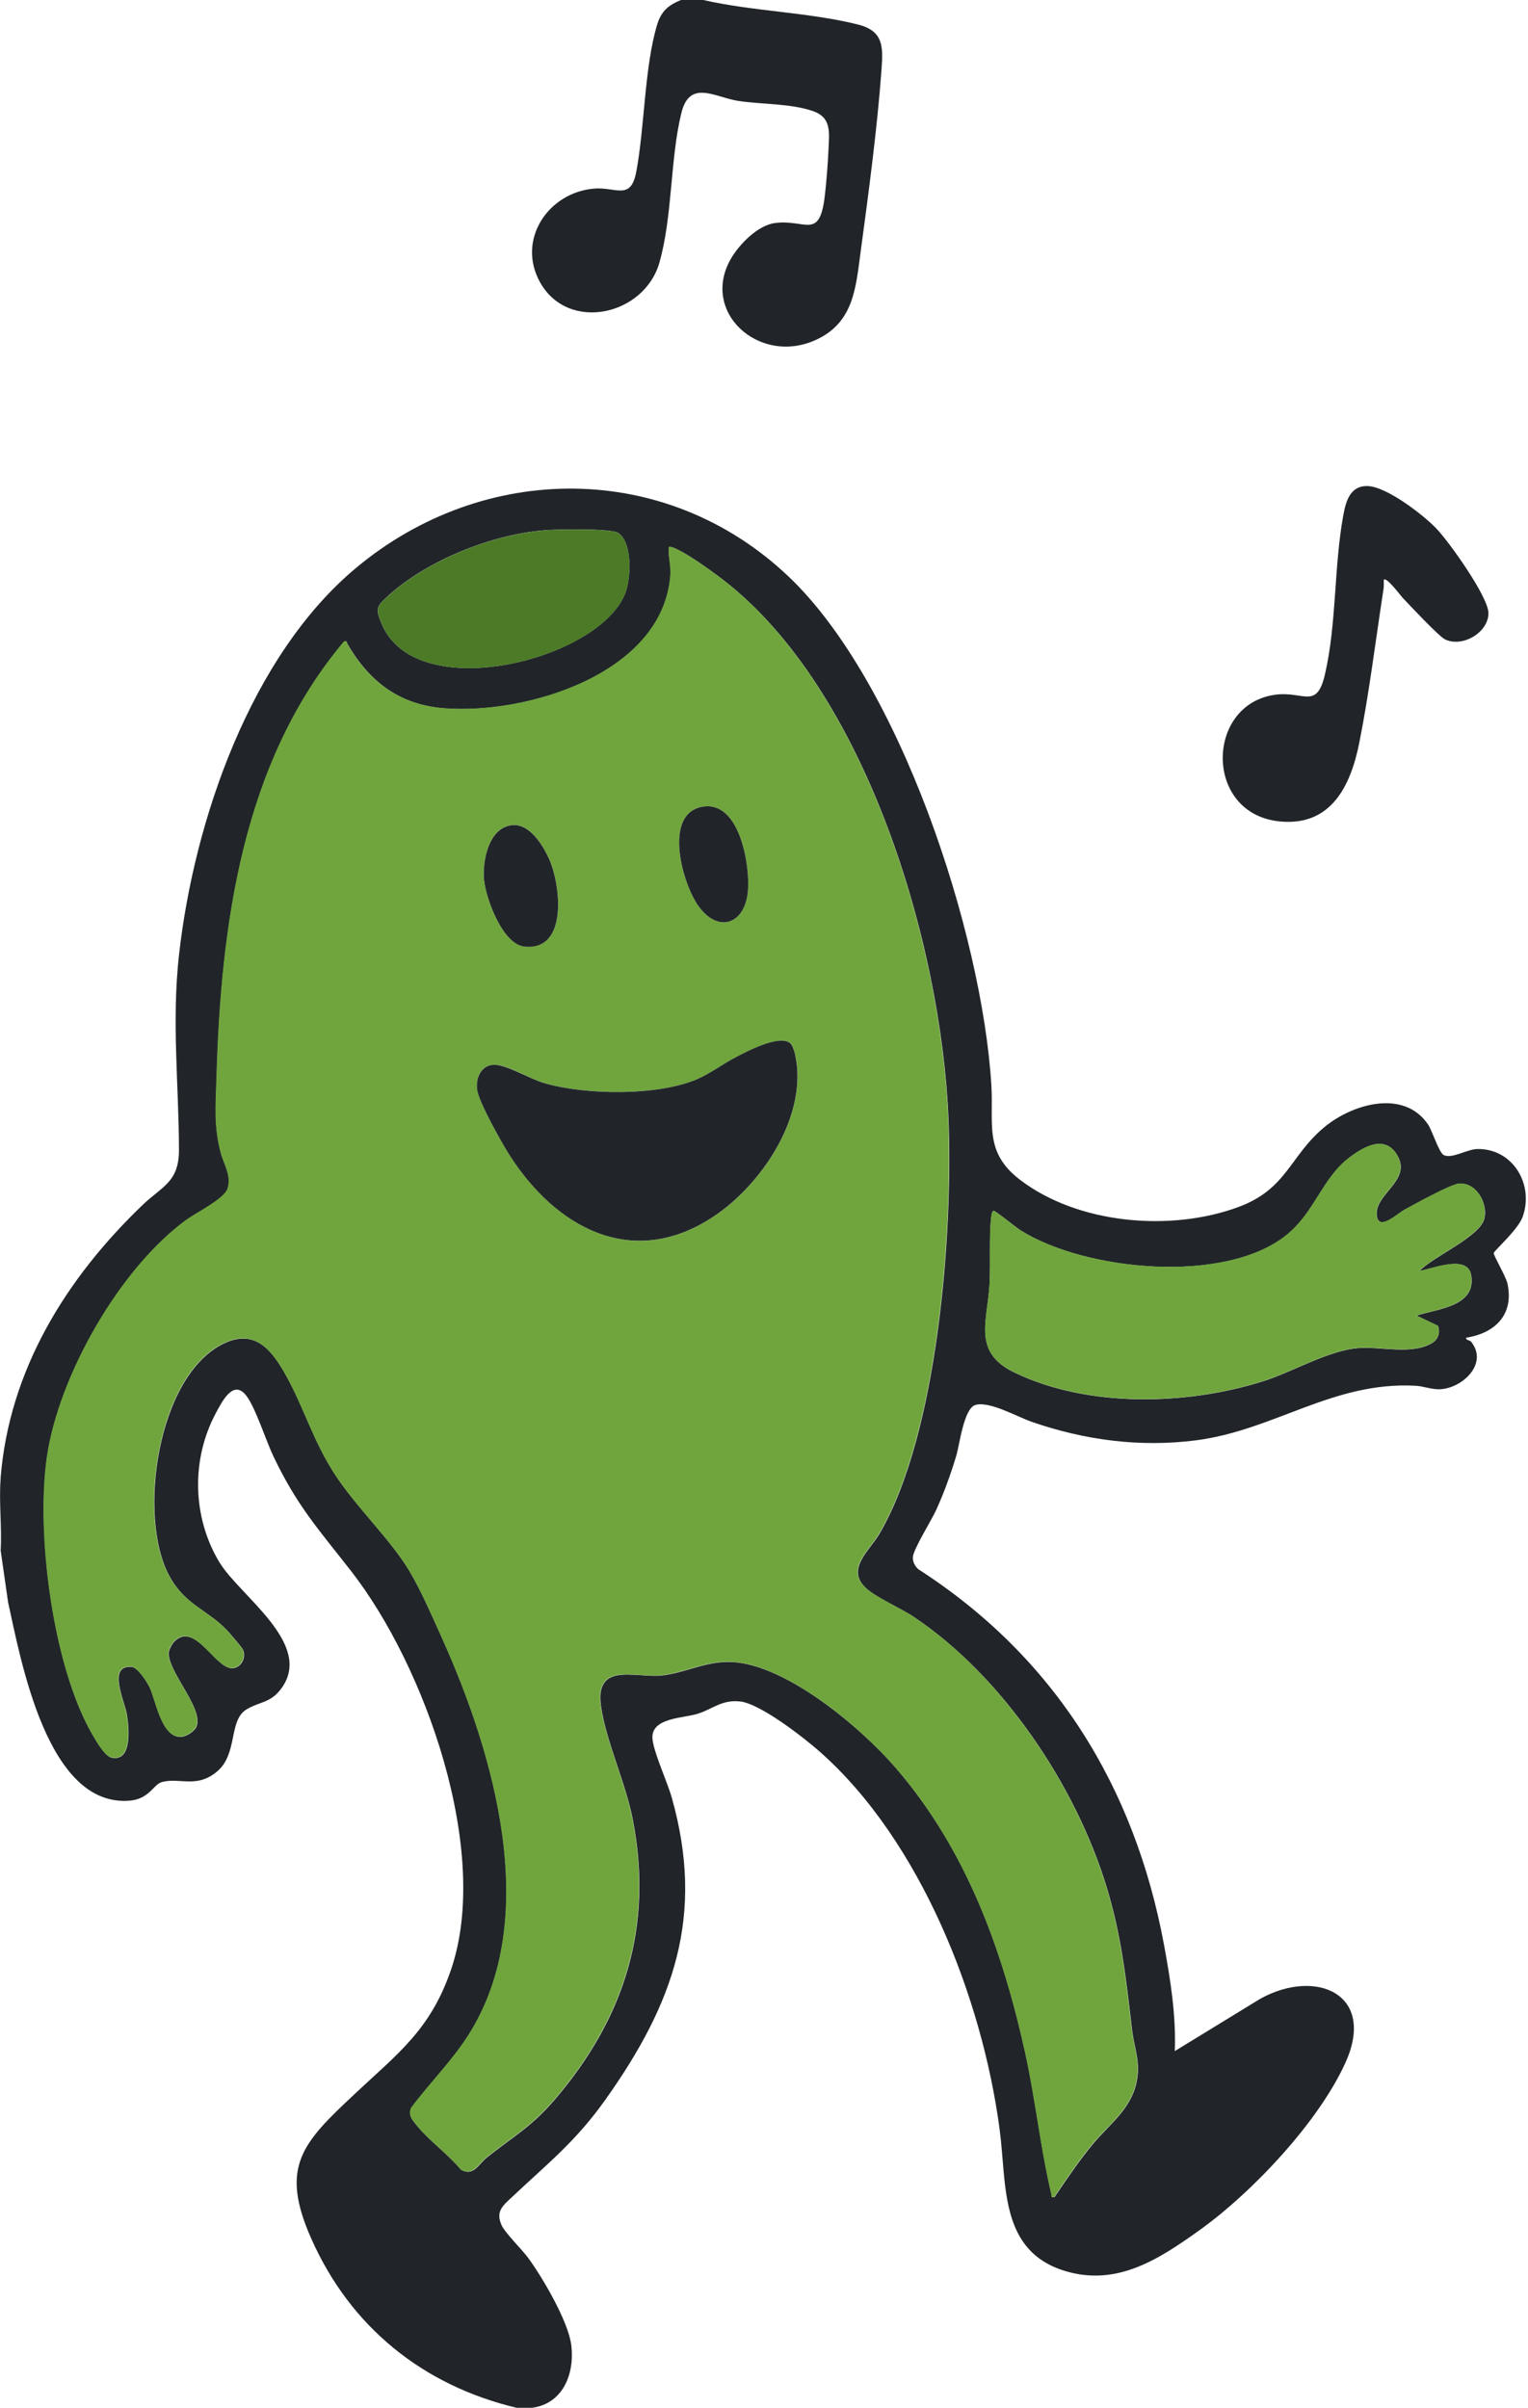
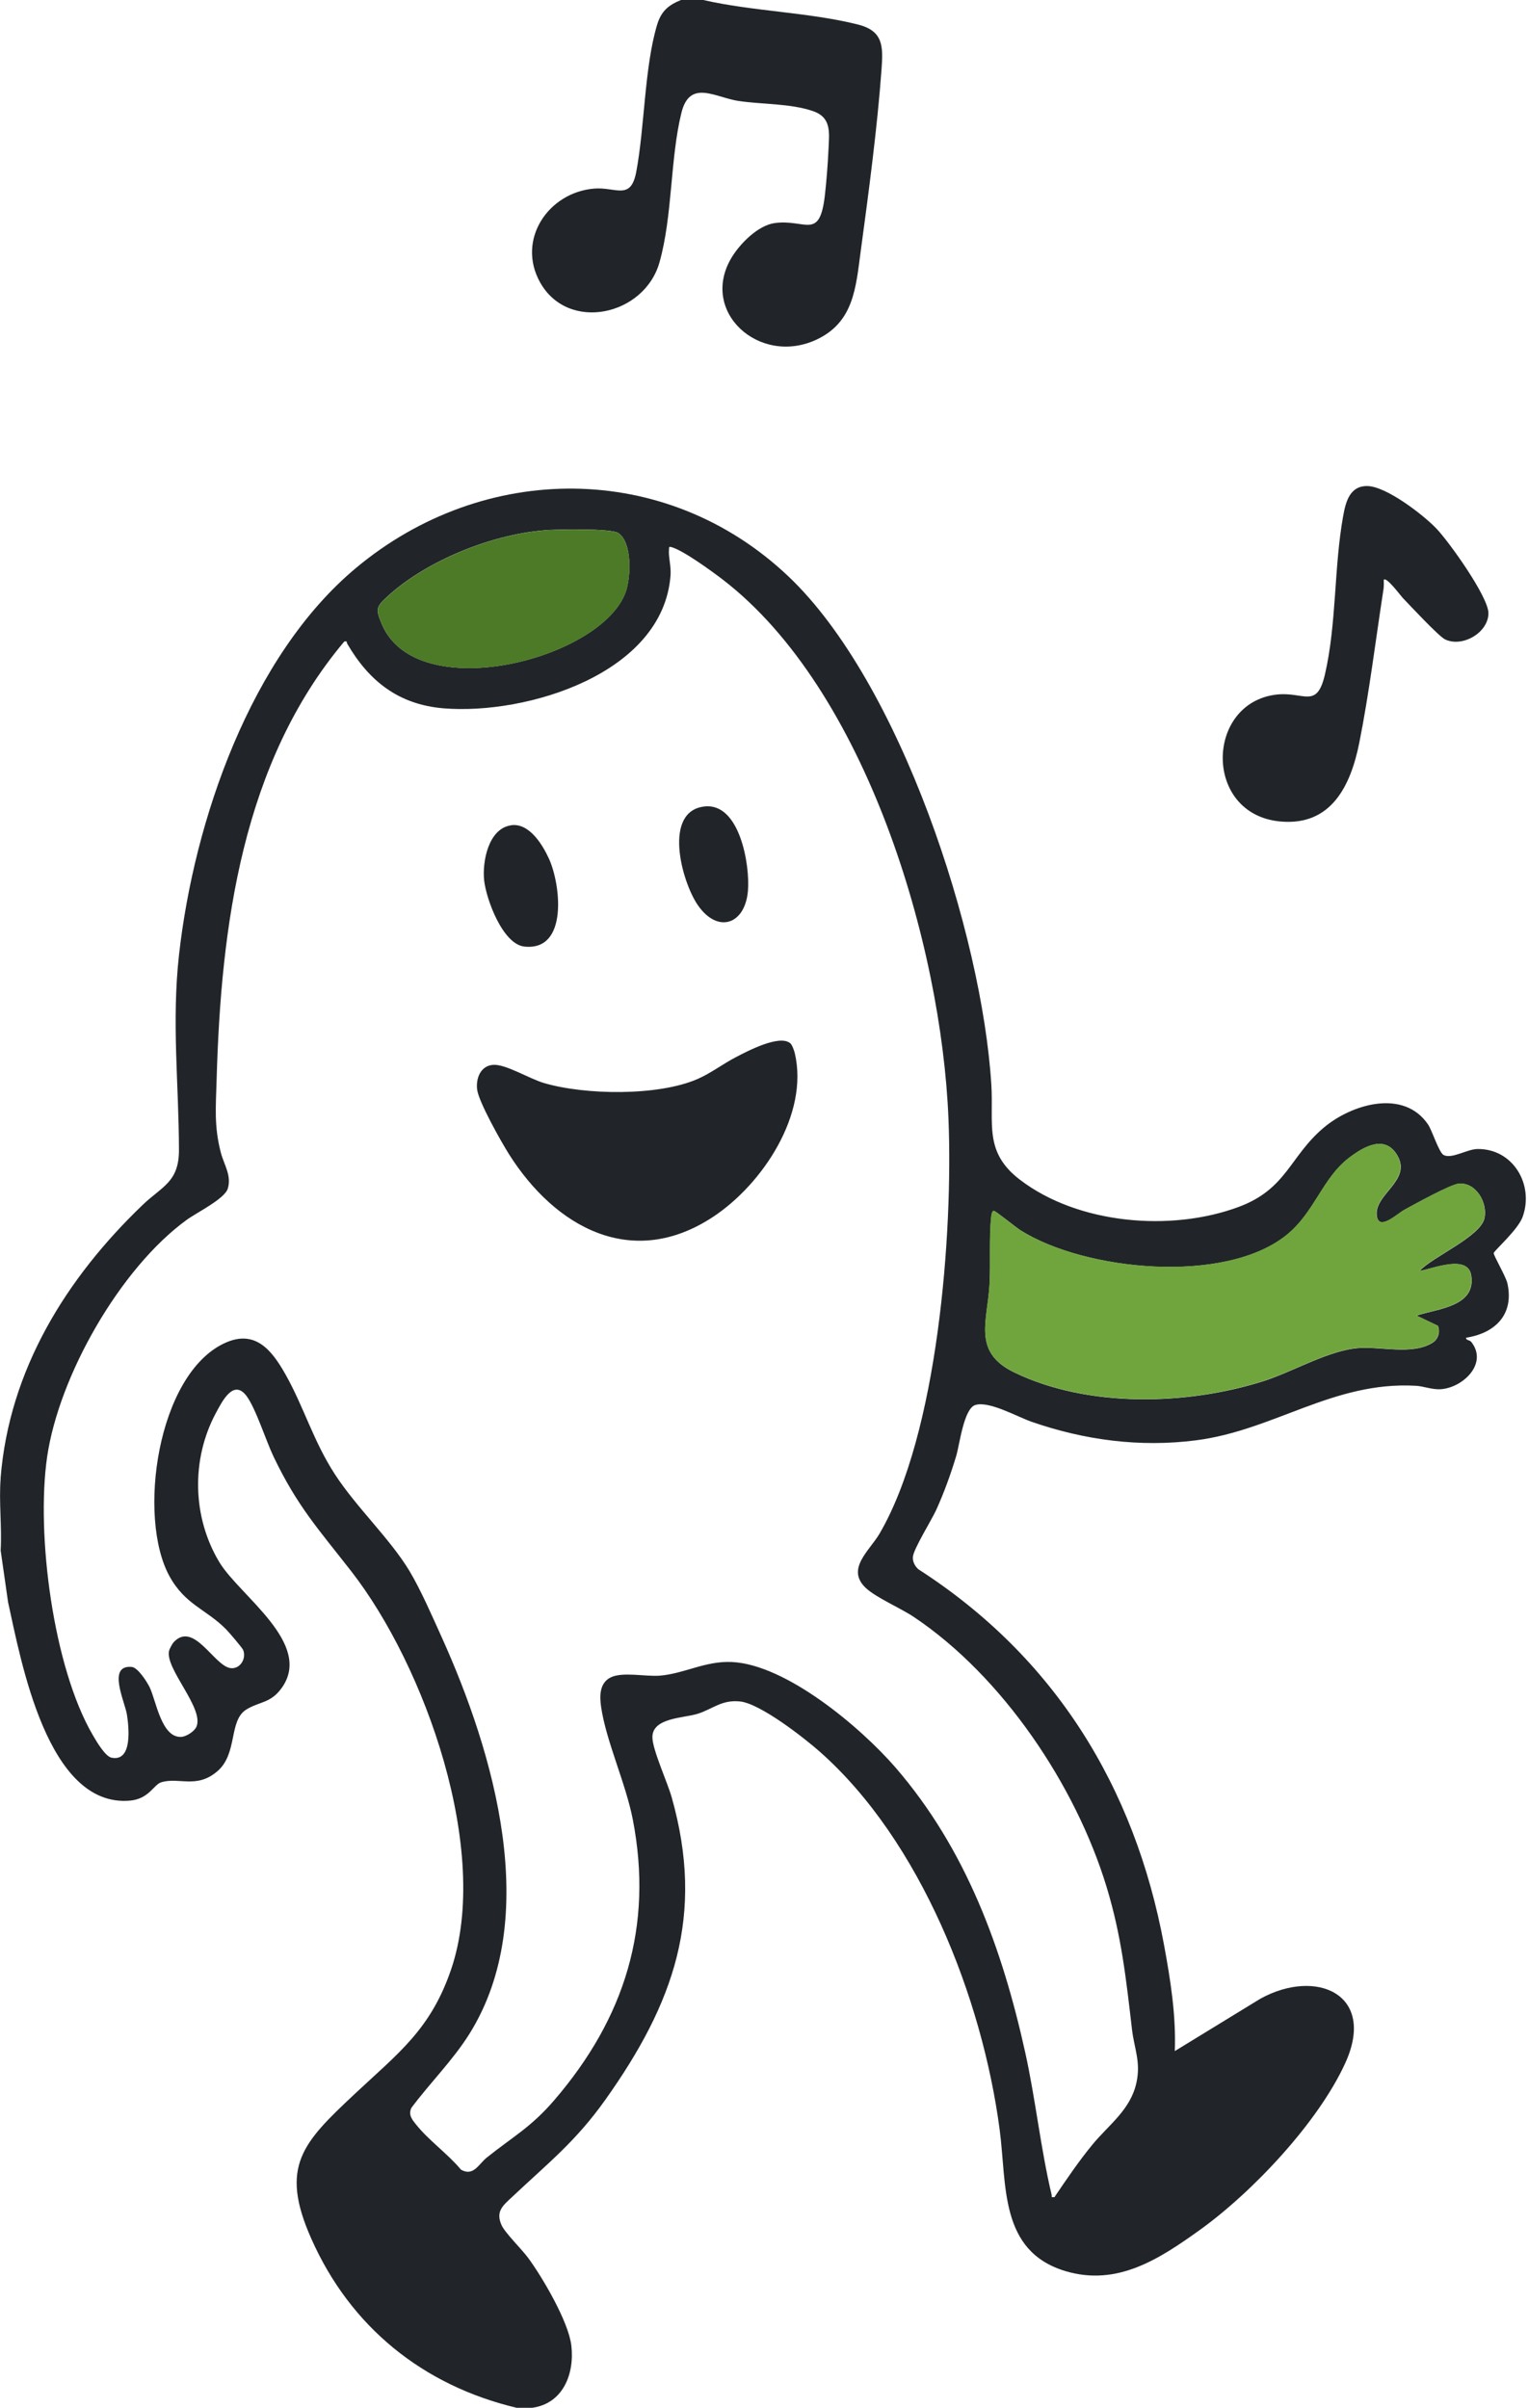
<svg xmlns="http://www.w3.org/2000/svg" fill="none" viewBox="0 0 106 167" height="167" width="106">
  <g clip-path="url(#clip0_4961_3755)">
    <path fill="#212529" d="M0.04 102.531C0.634 95.003 4.609 88.634 9.907 83.559C11.245 82.28 12.42 81.988 12.415 79.753C12.405 75.168 11.9 70.867 12.42 66.208C13.461 56.94 17.376 45.486 24.716 39.376C33.578 31.991 46.201 31.936 54.681 39.965C62.447 47.315 68.121 64.721 68.771 75.233C68.939 77.954 68.245 79.901 70.748 81.819C74.787 84.912 81.23 85.452 85.919 83.713C89.269 82.474 89.462 80.209 91.831 78.211C93.764 76.581 97.372 75.495 99.067 77.993C99.359 78.424 99.825 79.956 100.157 80.115C100.727 80.392 101.773 79.708 102.482 79.693C104.965 79.654 106.432 82.166 105.629 84.397C105.307 85.294 103.656 86.736 103.622 86.909C103.592 87.058 104.464 88.525 104.573 89.016C105.044 91.167 103.731 92.465 101.704 92.782C101.689 92.971 101.947 92.926 102.066 93.075C103.24 94.566 101.501 96.227 99.979 96.351C99.345 96.4 98.78 96.142 98.195 96.113C92.475 95.8 88.387 99.205 82.96 99.899C79.079 100.395 75.248 99.889 71.561 98.611C70.555 98.259 68.632 97.159 67.665 97.446C66.858 97.684 66.57 100.202 66.332 100.99C65.951 102.253 65.495 103.517 64.949 104.721C64.627 105.425 63.378 107.427 63.329 107.978C63.299 108.305 63.472 108.637 63.715 108.845C73.137 114.911 78.707 123.897 80.745 134.864C81.195 137.298 81.592 139.776 81.498 142.259L87.435 138.626C91.316 136.485 95.504 138.319 93.323 143.091C91.45 147.2 86.89 152.037 83.242 154.659C80.437 156.671 77.513 158.599 73.91 157.519C69.306 156.131 69.856 151.542 69.346 147.691C68.141 138.576 63.859 127.678 56.881 121.503C55.771 120.521 52.733 118.152 51.335 118.009C50.066 117.88 49.481 118.514 48.411 118.861C47.44 119.173 45.219 119.124 45.259 120.521C45.284 121.404 46.305 123.624 46.597 124.66C48.916 132.852 46.751 138.938 41.998 145.629C39.931 148.538 38.038 150.01 35.535 152.369C34.901 152.964 34.37 153.36 34.787 154.317C35.025 154.862 36.204 156.007 36.65 156.617C37.651 157.984 39.436 161.027 39.634 162.673C39.867 164.626 39.074 166.707 36.913 167H35.842C29.335 165.453 24.305 161.384 21.594 155.268C19.363 150.248 21.009 148.608 24.607 145.232C27.625 142.403 29.875 140.772 31.298 136.584C34.073 128.407 29.499 115.565 24.359 108.969C22.089 106.055 20.637 104.493 18.977 101.029C18.451 99.929 17.743 97.684 17.108 96.831C16.201 95.612 15.418 97.183 14.972 98.011C13.253 101.222 13.337 105.237 15.22 108.354C16.638 110.698 21.762 114.009 19.532 117.087C18.764 118.147 18.006 118.004 17.089 118.569C15.845 119.337 16.514 121.627 15.072 122.856C13.629 124.085 12.435 123.242 11.191 123.614C10.661 123.773 10.338 124.774 9.01 124.888C3.276 125.383 1.457 115.174 0.56 111.125L0.045 107.536C0.139 105.911 -0.084 104.151 0.045 102.541L0.04 102.531ZM37.706 36.788C34.058 37.086 29.548 38.905 26.852 41.393C26.079 42.106 26.054 42.255 26.49 43.291C28.909 49.02 41.73 45.739 43.405 41.061C43.762 40.059 43.876 37.656 42.905 36.977C42.414 36.63 38.519 36.714 37.701 36.783L37.706 36.788ZM73.162 152.369C73.989 151.15 74.847 149.881 75.783 148.746C76.943 147.339 78.435 146.328 78.841 144.43C79.144 142.997 78.688 142.1 78.529 140.762C78.118 137.253 77.805 134.289 76.765 130.87C74.619 123.822 69.544 116.259 63.383 112.141C62.462 111.526 60.752 110.798 60.048 110.124C58.67 108.81 60.325 107.551 61.014 106.372C65.063 99.453 66.119 85.541 65.797 77.607C65.311 65.494 60.083 47.855 50.151 40.208C49.387 39.623 47.425 38.191 46.587 37.948C46.369 37.884 46.424 37.983 46.409 38.127C46.359 38.587 46.562 39.262 46.518 39.896C46.007 46.745 36.511 49.595 30.782 49.129C27.66 48.871 25.603 47.251 24.087 44.644C24.027 44.545 24.121 44.446 23.883 44.495C16.801 52.906 15.329 64.23 15.027 74.891C14.977 76.725 14.838 78.097 15.319 79.941C15.537 80.779 16.082 81.537 15.8 82.444C15.582 83.153 13.629 84.114 12.96 84.6C8.336 87.955 4.079 95.434 3.266 101.069C2.498 106.411 3.687 115.635 6.438 120.343C6.681 120.759 7.29 121.815 7.736 121.909C9.213 122.211 8.936 119.773 8.807 118.931C8.668 118.033 7.404 115.456 9.139 115.615C9.56 115.655 10.18 116.621 10.373 117.008C10.829 117.924 11.186 120.536 12.569 120.467C12.925 120.447 13.486 120.09 13.629 119.758C14.169 118.489 11.483 115.778 11.721 114.525C11.751 114.371 11.944 114.014 12.053 113.895C13.441 112.418 14.834 115.511 15.973 115.694C16.628 115.798 17.118 115.06 16.866 114.435C16.806 114.287 15.864 113.181 15.681 113.003C14.293 111.6 12.851 111.313 11.756 109.321C9.511 105.237 10.899 95.335 15.577 93.159C17.688 92.178 18.843 93.62 19.805 95.325C21.088 97.605 21.737 99.949 23.229 102.248C24.721 104.548 27.065 106.729 28.408 108.964C29.196 110.282 29.984 112.101 30.629 113.523C34.257 121.552 37.622 132.981 32.562 141.069C31.402 142.918 29.836 144.454 28.537 146.199C28.309 146.694 28.597 147.022 28.889 147.383C29.746 148.454 31.085 149.405 31.977 150.481C32.844 150.981 33.206 150.094 33.771 149.643C35.605 148.176 36.839 147.542 38.459 145.654C43.321 139.994 45.343 133.64 43.896 126.186C43.4 123.649 42.047 120.769 41.7 118.39C41.591 117.647 41.581 116.75 42.34 116.353C43.158 115.927 44.768 116.299 45.769 116.22C47.479 116.081 48.922 115.189 50.765 115.273C54.542 115.446 59.716 119.813 62.12 122.588C67.016 128.248 69.524 135.132 71.125 142.368C71.838 145.599 72.195 149.034 72.949 152.206C72.993 152.384 72.864 152.414 73.181 152.384L73.162 152.369ZM98.492 88.138C99.399 87.157 102.715 85.769 102.982 84.486C103.205 83.405 102.388 81.993 101.203 82.097C100.623 82.147 98.111 83.539 97.422 83.916C96.956 84.169 95.702 85.373 95.523 84.387C95.241 82.845 97.982 81.914 96.931 80.129C96.079 78.672 94.597 79.53 93.581 80.313C91.737 81.725 91.207 84.07 89.279 85.641C85.017 89.115 75.278 88.158 70.803 85.338C70.485 85.14 69.063 83.98 68.949 83.985C68.815 83.99 68.781 84.273 68.766 84.392C68.612 85.794 68.726 87.583 68.652 89.035C68.518 91.632 67.427 93.764 70.356 95.186C75.461 97.659 82.345 97.476 87.653 95.791C89.73 95.131 92.173 93.645 94.275 93.496C95.836 93.387 97.992 93.996 99.379 93.129C99.766 92.886 99.929 92.386 99.751 91.955L98.264 91.246C99.751 90.765 102.407 90.621 102.061 88.456C101.823 86.979 99.414 87.995 98.502 88.148L98.492 88.138Z" />
    <path fill="#212529" d="M48.788 0C52.217 0.788 56.127 0.847 59.513 1.7C61.292 2.146 61.267 3.231 61.153 4.817C60.861 8.842 60.256 13.391 59.711 17.411C59.369 19.943 59.24 22.367 56.598 23.576C52.658 25.375 48.49 21.608 50.76 17.852C51.34 16.895 52.579 15.636 53.734 15.473C55.89 15.171 56.866 16.732 57.228 13.5C57.332 12.593 57.431 11.33 57.471 10.413C57.525 9.198 57.709 8.143 56.37 7.697C54.794 7.166 52.861 7.246 51.236 7.003C49.61 6.76 47.851 5.472 47.271 7.826C46.483 11.017 46.666 14.953 45.749 18.199C44.704 21.896 39.416 23.066 37.468 19.586C35.818 16.638 38.028 13.337 41.23 13.079C42.721 12.96 43.752 13.931 44.134 11.939C44.724 8.832 44.699 4.679 45.581 1.73C45.864 0.788 46.349 0.362 47.241 0L48.788 0Z" />
    <path fill="#212529" d="M95.994 40.203C95.994 40.417 96.009 40.63 95.979 40.843C95.434 44.357 94.988 48.059 94.294 51.528C93.704 54.467 92.366 57.312 88.803 56.975C83.46 56.474 83.614 48.733 88.565 48.173C90.463 47.96 91.35 49.214 91.915 46.77C92.728 43.257 92.535 39.326 93.179 35.783C93.353 34.821 93.63 33.696 94.849 33.711C96.163 33.726 98.715 35.694 99.627 36.64C100.504 37.547 103.255 41.393 103.255 42.528C103.255 43.876 101.451 44.927 100.246 44.347C99.8 44.129 97.803 41.983 97.303 41.462C97.184 41.339 96.183 39.99 95.999 40.209L95.994 40.203Z" />
-     <path fill="#70A53E" d="M73.162 152.37C72.844 152.405 72.973 152.37 72.929 152.192C72.175 149.02 71.819 145.585 71.105 142.354C69.504 135.123 66.996 128.234 62.1 122.574C59.701 119.799 54.522 115.432 50.745 115.259C48.902 115.175 47.459 116.067 45.749 116.205C44.748 116.29 43.138 115.913 42.32 116.339C41.562 116.736 41.572 117.638 41.681 118.376C42.028 120.75 43.38 123.635 43.876 126.172C45.323 133.626 43.301 139.98 38.439 145.64C36.819 147.528 35.585 148.162 33.751 149.629C33.186 150.08 32.824 150.962 31.957 150.467C31.065 149.391 29.727 148.44 28.869 147.369C28.582 147.007 28.289 146.68 28.517 146.185C29.816 144.44 31.387 142.904 32.542 141.055C37.607 132.967 34.237 121.538 30.609 113.509C29.964 112.082 29.181 110.268 28.388 108.95C27.05 106.715 24.726 104.564 23.209 102.234C21.693 99.905 21.068 97.59 19.785 95.311C18.828 93.606 17.668 92.163 15.557 93.145C10.879 95.32 9.491 105.228 11.736 109.307C12.831 111.304 14.274 111.586 15.661 112.989C15.84 113.172 16.781 114.273 16.846 114.421C17.098 115.041 16.608 115.784 15.954 115.68C14.809 115.497 13.416 112.404 12.033 113.881C11.924 114 11.731 114.357 11.701 114.51C11.463 115.759 14.155 118.475 13.609 119.744C13.466 120.076 12.911 120.438 12.549 120.453C11.166 120.522 10.809 117.91 10.353 116.993C10.16 116.607 9.54 115.64 9.119 115.601C7.385 115.442 8.648 118.014 8.787 118.916C8.921 119.764 9.194 122.197 7.717 121.895C7.271 121.806 6.661 120.745 6.418 120.329C3.667 115.621 2.473 106.397 3.246 101.055C4.059 95.415 8.311 87.941 12.94 84.586C13.609 84.1 15.562 83.138 15.78 82.43C16.063 81.523 15.518 80.764 15.299 79.927C14.819 78.083 14.953 76.71 15.007 74.877C15.309 64.216 16.781 52.897 23.863 44.481C24.101 44.431 24.007 44.531 24.067 44.63C25.583 47.237 27.64 48.857 30.762 49.115C36.492 49.586 45.987 46.731 46.498 39.882C46.547 39.252 46.344 38.578 46.389 38.112C46.404 37.969 46.349 37.87 46.567 37.934C47.41 38.182 49.372 39.609 50.131 40.194C60.063 47.841 65.291 65.48 65.777 77.593C66.094 85.532 65.043 99.439 60.994 106.358C60.306 107.537 58.65 108.796 60.028 110.109C60.732 110.779 62.442 111.507 63.363 112.127C69.524 116.245 74.599 123.808 76.745 130.856C77.786 134.27 78.098 137.234 78.509 140.748C78.668 142.086 79.124 142.983 78.821 144.415C78.42 146.314 76.928 147.325 75.763 148.732C74.827 149.867 73.969 151.136 73.142 152.355L73.162 152.37ZM48.882 55.935C45.968 56.247 47.281 61.133 48.406 62.774C49.779 64.771 51.682 64.137 51.885 61.798C52.039 60.018 51.325 55.672 48.882 55.935ZM35.446 57.238C33.88 57.466 33.444 59.771 33.587 61.064C33.731 62.358 34.871 65.49 36.383 65.648C39.445 65.971 38.9 61.322 38.078 59.543C37.622 58.551 36.705 57.05 35.446 57.233V57.238ZM54.819 72.354C54.061 71.73 51.816 72.929 51.048 73.326C50.151 73.791 49.328 74.431 48.396 74.837C45.66 76.031 40.59 75.952 37.736 75.115C36.71 74.812 35.134 73.796 34.222 73.856C33.31 73.915 33.002 74.787 33.107 75.581C33.216 76.443 34.772 79.198 35.307 80.041C38.533 85.151 43.881 88.105 49.496 84.382C52.901 82.127 56.128 77.285 55.141 73.048C55.097 72.865 54.963 72.463 54.824 72.354H54.819Z" />
    <path fill="#70A53E" d="M98.492 88.139C99.404 87.985 101.813 86.969 102.051 88.446C102.398 90.612 99.741 90.756 98.254 91.237L99.741 91.945C99.92 92.376 99.756 92.877 99.37 93.12C97.982 93.987 95.826 93.377 94.265 93.487C92.163 93.635 89.72 95.127 87.643 95.781C82.34 97.466 75.451 97.65 70.347 95.177C67.418 93.759 68.513 91.623 68.642 89.026C68.716 87.574 68.602 85.785 68.756 84.382C68.771 84.258 68.805 83.981 68.939 83.976C69.053 83.971 70.476 85.131 70.793 85.329C75.268 88.149 85.007 89.105 89.269 85.631C91.197 84.06 91.732 81.711 93.571 80.303C94.587 79.525 96.069 78.668 96.921 80.12C97.967 81.904 95.226 82.841 95.514 84.377C95.697 85.359 96.946 84.159 97.412 83.906C98.101 83.53 100.613 82.142 101.193 82.088C102.378 81.984 103.196 83.396 102.973 84.476C102.705 85.76 99.389 87.153 98.482 88.129L98.492 88.139Z" />
    <path fill="#4C7A26" d="M37.706 36.789C38.524 36.719 42.419 36.635 42.91 36.982C43.876 37.666 43.767 40.065 43.41 41.066C41.73 45.745 28.909 49.02 26.495 43.296C26.059 42.26 26.084 42.107 26.857 41.398C29.553 38.91 34.063 37.091 37.711 36.794L37.706 36.789Z" />
    <path fill="#212529" d="M54.819 72.354C54.953 72.463 55.092 72.865 55.137 73.048C56.128 77.28 52.897 82.123 49.492 84.382C43.876 88.105 38.529 85.151 35.302 80.041C34.772 79.198 33.216 76.443 33.102 75.581C32.998 74.787 33.345 73.91 34.217 73.856C35.089 73.801 36.705 74.812 37.731 75.115C40.586 75.957 45.661 76.031 48.391 74.837C49.323 74.431 50.146 73.791 51.043 73.326C51.816 72.924 54.061 71.73 54.815 72.354H54.819Z" />
    <path fill="#212529" d="M35.446 57.238C36.7 57.055 37.621 58.556 38.078 59.547C38.895 61.327 39.44 65.976 36.383 65.653C34.871 65.495 33.731 62.367 33.587 61.069C33.444 59.771 33.88 57.471 35.446 57.243V57.238Z" />
    <path fill="#212529" d="M48.882 55.934C51.325 55.672 52.039 60.018 51.885 61.797C51.682 64.137 49.779 64.771 48.406 62.774C47.281 61.138 45.967 56.251 48.882 55.934Z" />
  </g>
  <defs>
    <clipPath id="clip0_4961_3755">
      <rect fill="white" height="167" width="105.847" />
    </clipPath>
  </defs>
</svg>